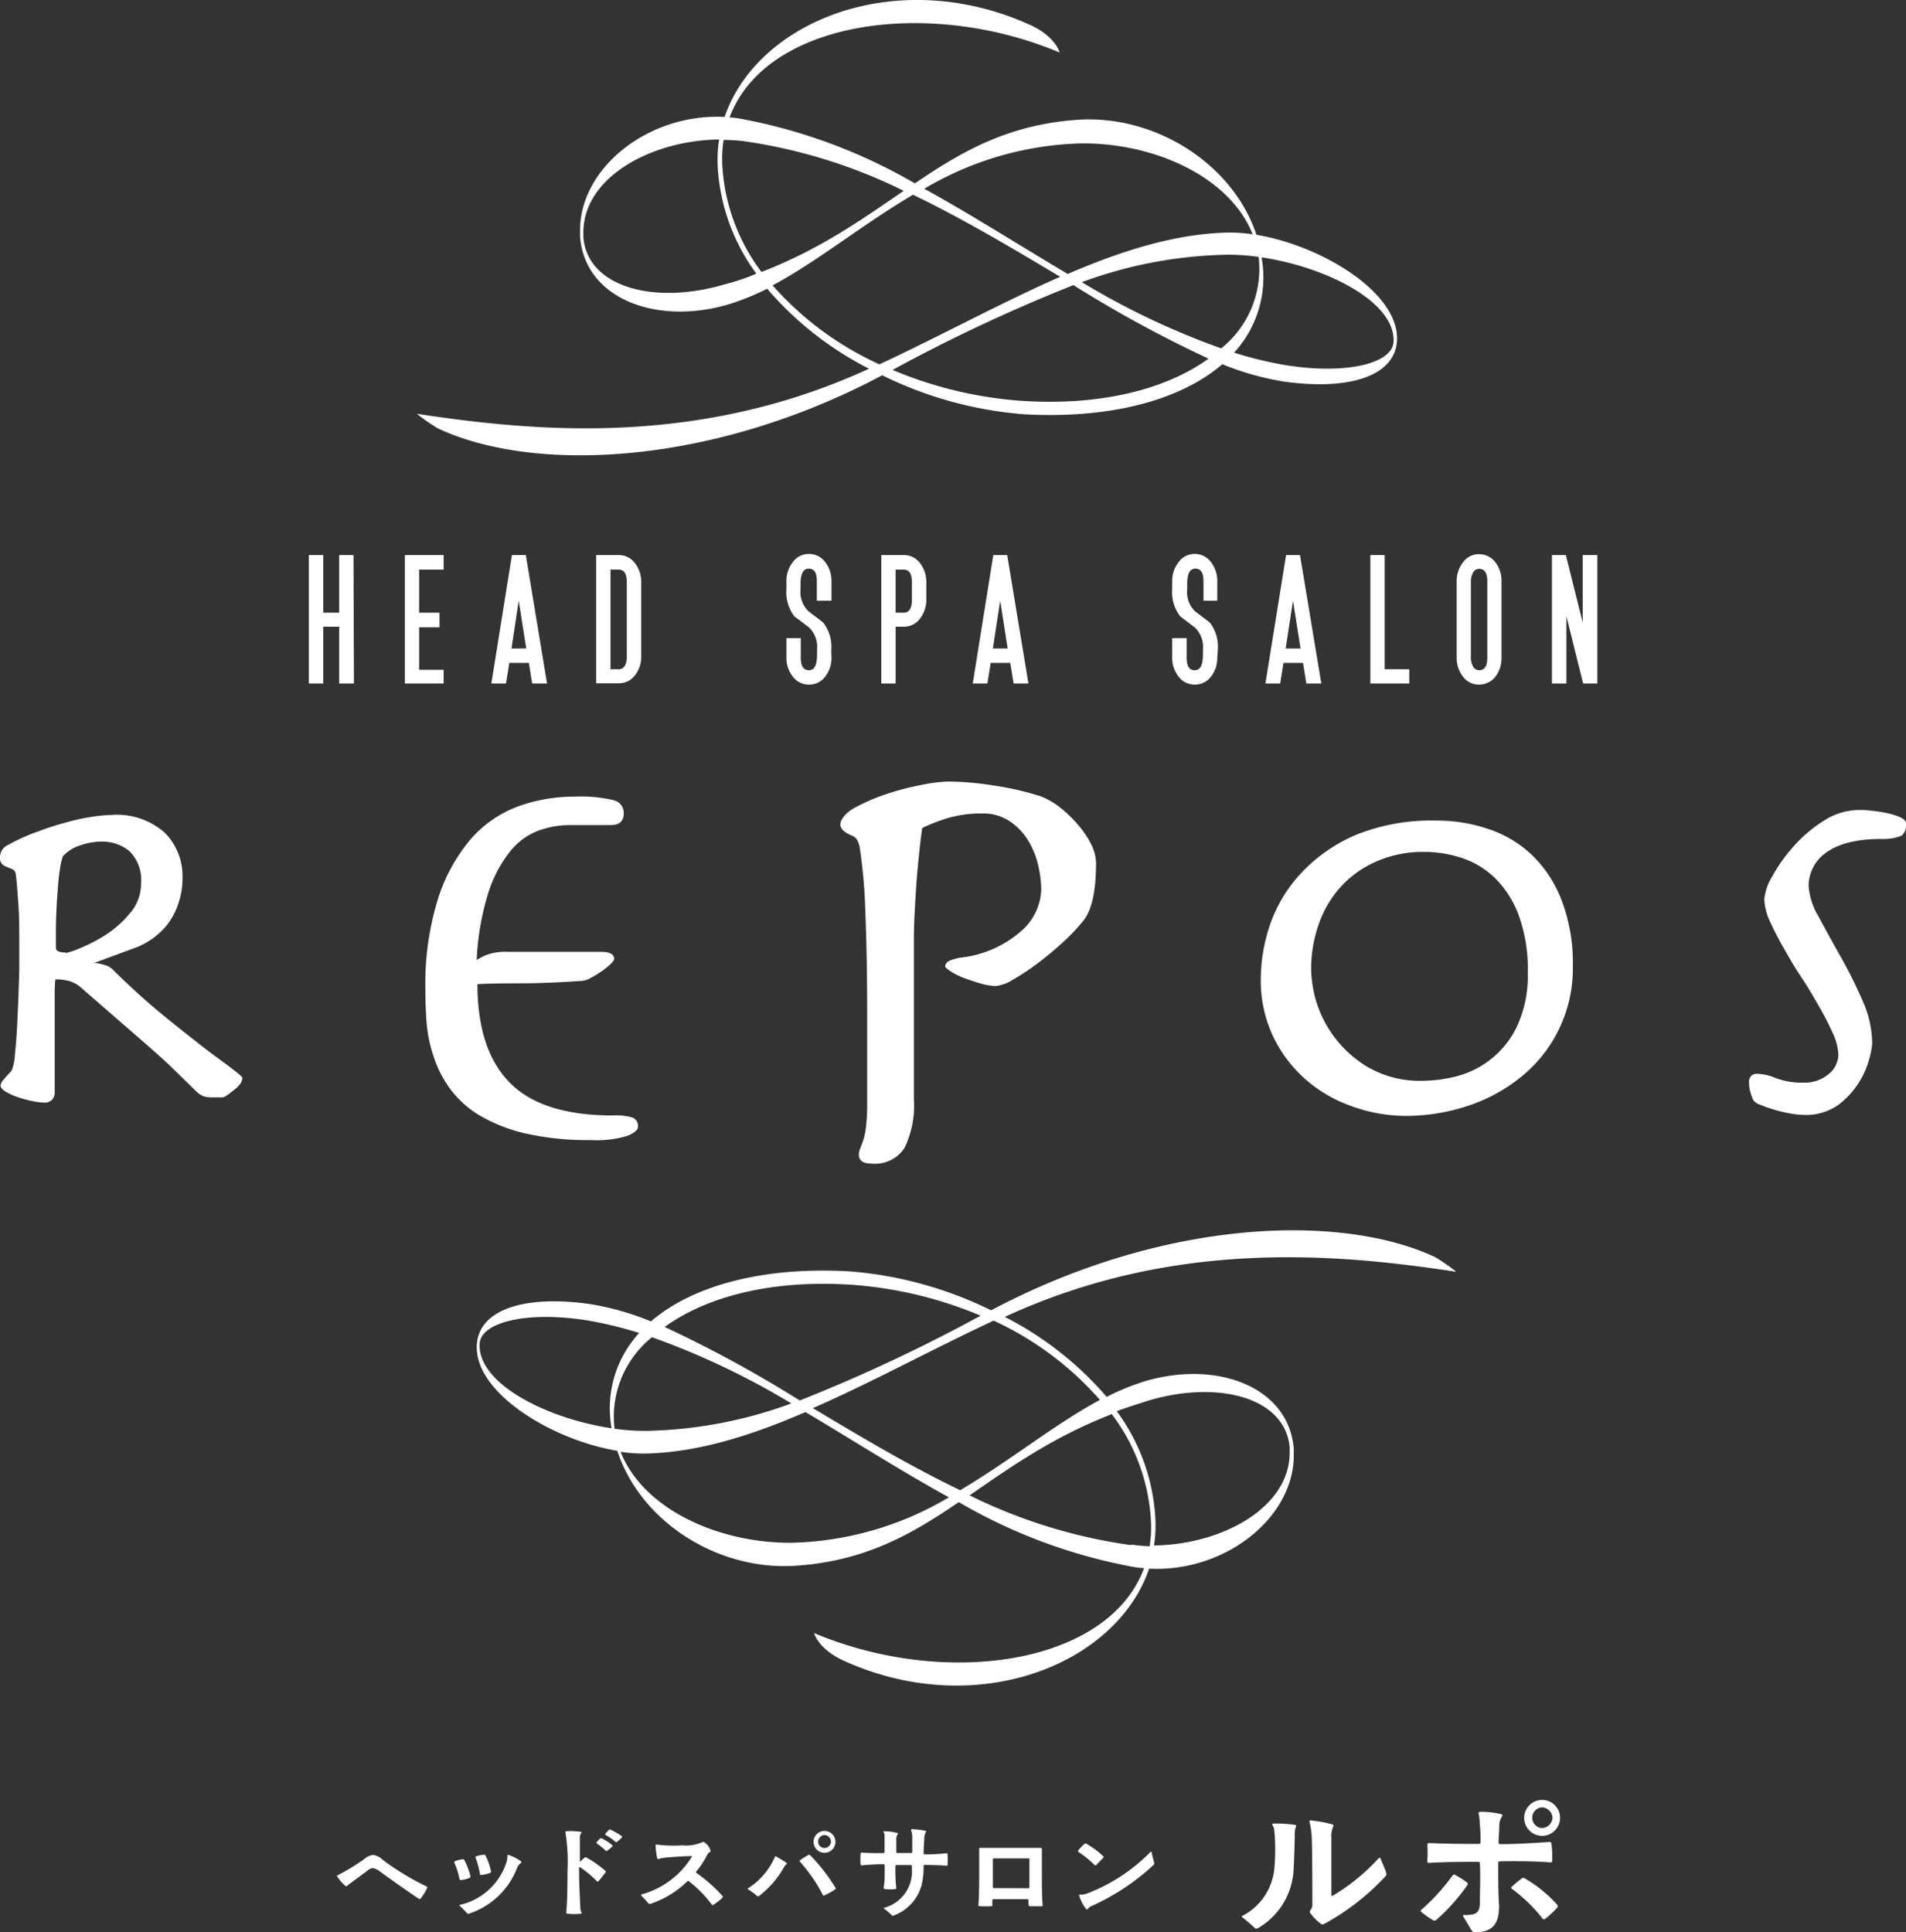
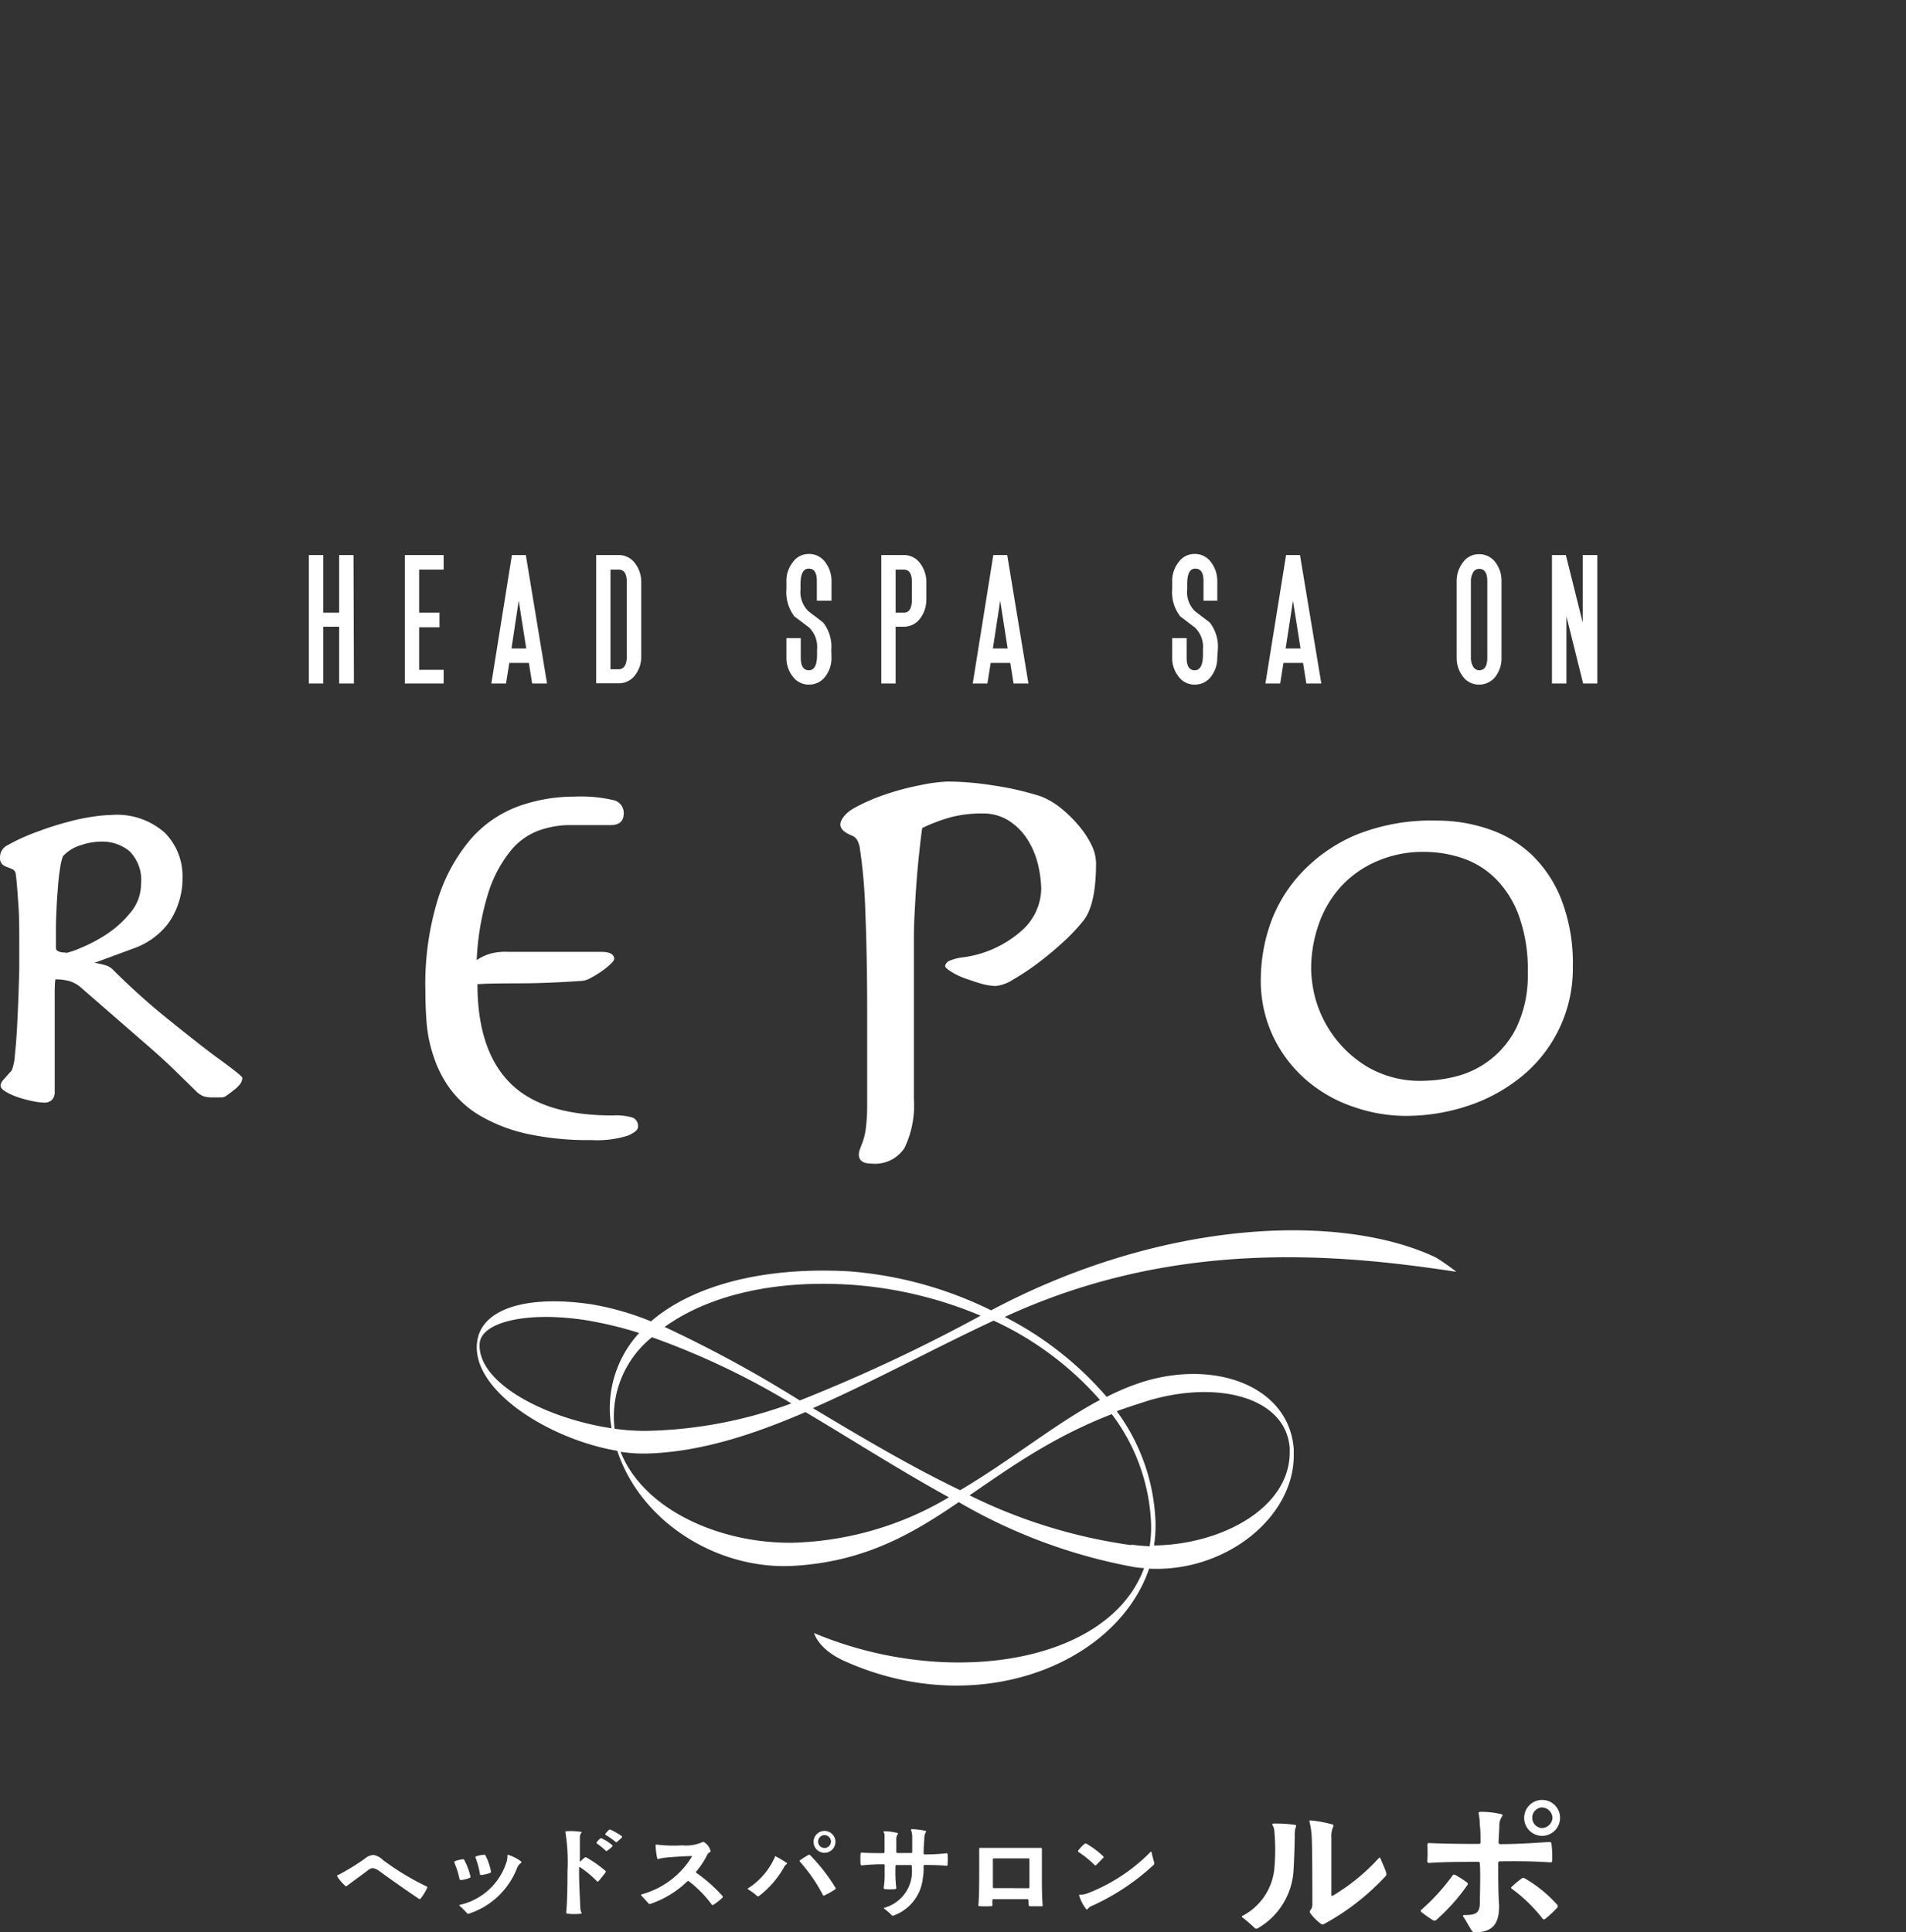
<svg xmlns="http://www.w3.org/2000/svg" viewBox="0 0 174.21 176.58">
  <rect x="0" y="0" width="174.21" height="176.58" fill="#333333" stroke="none" />
  <defs>
    <style>.cls-1{fill:#fff;}</style>
  </defs>
  <g id="レイヤー_2" data-name="レイヤー 2">
    <g id="レイヤー_1-2" data-name="レイヤー 1">
      <path class="cls-1" d="M133.11,116.24a18.69,18.69,0,0,0-1.89-1.32c-8.6-4.07-24.83-3.55-40.63,4.84a35.47,35.47,0,0,0-12.93-3.56c-7.82-.45-14.32,1.26-18.16,4.57A25.47,25.47,0,0,0,54,119.2c-5.83-.85-10.14.38-10.41,3.62-.37,4.4,6.81,8.78,12.83,9.78,2.14,6.51,9.18,10.94,16.21,10.51,6.38-.4,10.67-2.86,15-5.82a49.49,49.49,0,0,0,16,5.93,7.5,7.5,0,0,0,.94.1c-2.61,7.07-12.68,9.88-22.75,8.11a34.49,34.49,0,0,1-7.41-2.17s.36,1.45,2.7,2.52c12.11,5.5,24.93.39,27.92-8.41,7,.36,13.36-4.74,13.22-10.55,0-.13,0-.26,0-.39-.43-5.68-7.06-8.2-13.77-6.14a22.54,22.54,0,0,0-3.33,1.38,30.67,30.67,0,0,0-9.31-7.31C107.23,113.26,122,114.54,133.11,116.24Zm-55.35,1.18a37,37,0,0,1,11.87,2.83A150.34,150.34,0,0,1,73.1,128h0a114,114,0,0,0-12.35-6.72C64.51,118.56,70.39,116.94,77.76,117.42ZM56.14,130.27a9.3,9.3,0,0,1,3.45-8.05,70.06,70.06,0,0,1,12.74,6.05A40.52,40.52,0,0,1,59,130.78a19.83,19.83,0,0,1-2.83-.2C56.16,130.47,56.15,130.37,56.14,130.27Zm-12.3-7.46c.12-2,4.4-3,9.83-2.13a35.34,35.34,0,0,1,4.75,1.15,10.17,10.17,0,0,0-2.58,8.33l.06.38C50,129.66,43.64,126.47,43.84,122.81ZM72.49,141c-6.67.1-13.67-3-15.77-8.31a14.25,14.25,0,0,0,2.39.16c4.79-.13,9.6-1.67,14.51-3.79,4.38,2.6,8.7,5.37,13.11,7.79A29.43,29.43,0,0,1,72.49,141Zm30.9.22a48.22,48.22,0,0,1-14.77-4.55c3.7-2.54,7.59-5.33,13-7.42a17.78,17.78,0,0,1,3.57,9.6,11.08,11.08,0,0,1-.11,2.47A15.07,15.07,0,0,1,103.39,141.17ZM105,128c6.45-1.9,12.54-.22,12.88,4.34,0,.12,0,.26,0,.41,0,5.08-6.25,8.43-12.4,8.5a11.84,11.84,0,0,0,.12-2.46,18.14,18.14,0,0,0-3.53-9.81C103,128.64,104,128.32,105,128Zm-4.43-.07c-4.08,2.17-8.14,5.51-12.81,8.27-4.64-2.23-9.15-4.92-13.46-7.5,5.39-2.36,10.87-5.36,16.52-8A29.17,29.17,0,0,1,100.58,128Z" />
-       <path class="cls-1" d="M38.1,37.82A18.69,18.69,0,0,0,40,39.14c8.6,4.07,24.84,3.55,40.64-4.84a35.43,35.43,0,0,0,12.92,3.56c7.83.45,14.32-1.26,18.16-4.57a25.62,25.62,0,0,0,5.54,1.57c5.84.84,10.14-.38,10.42-3.62.36-4.4-6.82-8.78-12.84-9.78C112.7,15,105.65,10.52,98.62,10.94c-6.38.41-10.67,2.87-15,5.82a49.7,49.7,0,0,0-16-5.92,6,6,0,0,0-.94-.1C69.3,3.66,79.37.86,89.44,2.63A34.49,34.49,0,0,1,96.85,4.8s-.35-1.45-2.69-2.52C82-3.23,69.23,1.89,66.23,10.69c-7-.36-13.35,4.73-13.21,10.55,0,.13,0,.26,0,.39.42,5.68,7.05,8.2,13.76,6.13a23,23,0,0,0,3.34-1.37,30.43,30.43,0,0,0,9.31,7.31C64,40.79,49.27,39.52,38.1,37.82Zm55.36-1.18a37,37,0,0,1-11.88-2.83,151.21,151.21,0,0,1,16.53-7.75h0a112.17,112.17,0,0,0,12.35,6.72C106.7,35.5,100.82,37.11,93.46,36.64Zm21.61-12.85a9.3,9.3,0,0,1-3.45,8.05,70.06,70.06,0,0,1-12.74-6.05,40.36,40.36,0,0,1,13.32-2.51,19.73,19.73,0,0,1,2.83.2A1.76,1.76,0,0,1,115.07,23.79Zm12.3,7.46c-.11,2-4.4,3-9.83,2.13a34.83,34.83,0,0,1-4.74-1.15,10.18,10.18,0,0,0,2.57-8.33l-.06-.38C121.2,24.4,127.58,27.59,127.37,31.25ZM98.73,13.11c6.66-.1,13.66,3,15.76,8.3a14.14,14.14,0,0,0-2.39-.15c-4.78.13-9.6,1.67-14.51,3.78-4.37-2.59-8.7-5.36-13.11-7.79A29.57,29.57,0,0,1,98.73,13.11Zm-30.91-.23A48.39,48.39,0,0,1,82.6,17.44c-3.71,2.54-7.59,5.32-13,7.42a17.86,17.86,0,0,1-3.57-9.6,11.08,11.08,0,0,1,.11-2.47C66.73,12.79,67.27,12.83,67.82,12.88ZM66.2,26c-6.45,1.9-12.54.22-12.88-4.34,0-.12,0-.27,0-.41,0-5.08,6.26-8.43,12.41-8.5a11.8,11.8,0,0,0-.13,2.46,18.16,18.16,0,0,0,3.53,9.8C68.2,25.42,67.22,25.74,66.2,26Zm4.44.07c4.07-2.17,8.13-5.51,12.81-8.27,4.63,2.23,9.14,4.92,13.45,7.5-5.38,2.36-10.86,5.36-16.52,8A29,29,0,0,1,70.64,26.11Z" />
      <path class="cls-1" d="M15.05,76.1a5.6,5.6,0,0,1,1.63,4.09,7,7,0,0,1-.4,2.45,6.53,6.53,0,0,1-1,1.88,6.76,6.76,0,0,1-1.39,1.3,7,7,0,0,1-1.43.77L8.63,88V88a6.73,6.73,0,0,1,1,.22,1.57,1.57,0,0,1,.75.47c1.49,1.47,2.94,2.79,4.34,3.94s2.66,2.14,3.76,3,2,1.48,2.67,2,1,.79,1,.9A1.12,1.12,0,0,1,22,99a2.62,2.62,0,0,1-.56.58c-.32.25-.56.44-.73.55a.78.78,0,0,1-.5.17H19.4a2.68,2.68,0,0,1-.78-.1,2.13,2.13,0,0,1-.77-.54l-1.78-1.74c-.7-.69-1.66-1.57-2.91-2.65l-5.75-5a2.76,2.76,0,0,0-1.1-.61,4.81,4.81,0,0,0-1.25-.15C5,90,5,90.48,5,91s0,1.16,0,1.87v7a1,1,0,0,1-.22.62.94.94,0,0,1-.8.28,5.13,5.13,0,0,1-1-.13,10.09,10.09,0,0,1-1.28-.34,5.81,5.81,0,0,1-1.12-.49C.21,99.6.05,99.4.05,99.2a1,1,0,0,1,.3-.55q.29-.34.72-.81a4.44,4.44,0,0,0,.29-1.43c.09-.81.16-1.72.21-2.75s.1-2,.13-3,.06-1.75.06-2.27V86.12c0-1.2,0-2.34-.08-3.43s-.13-2-.24-2.8a.54.54,0,0,0-.29-.44l-.48-.2A1.46,1.46,0,0,1,.21,79,.82.82,0,0,1,0,78.36a1.21,1.21,0,0,1,.69-1.11A17.91,17.91,0,0,1,3.46,76a27.21,27.21,0,0,1,2.72-.87,18,18,0,0,1,2.32-.49,12,12,0,0,1,1.62-.15A6.59,6.59,0,0,1,15.05,76.1Zm-9,11a7.54,7.54,0,0,0,1.25-.43,14.38,14.38,0,0,0,2.35-1.22,9.66,9.66,0,0,0,2.24-2,4.05,4.05,0,0,0,1-2.66,3.71,3.71,0,0,0-1.06-3,3.93,3.93,0,0,0-2.56-.87,5.94,5.94,0,0,0-1.92.34,3.57,3.57,0,0,0-1.6,1,5.37,5.37,0,0,0-.26,1.11c-.08.48-.14,1-.19,1.66s-.1,1.28-.13,1.94-.06,1.3-.06,1.9v1.83C5.17,86.94,5.49,87.06,6,87.06Z" />
      <path class="cls-1" d="M56.14,87.64c0,.1-.11.26-.34.48a7.41,7.41,0,0,1-.85.68,9.48,9.48,0,0,1-1,.6,1.83,1.83,0,0,1-.78.25c-1.88.13-3.63.21-5.24.22s-3,0-4.29.08q0,6,2.95,9t9.4,3a5.36,5.36,0,0,1,1.85.2.83.83,0,0,1,.47.85c0,.27-.31.53-.94.8a9.44,9.44,0,0,1-3.32.4,26,26,0,0,1-6.09-.62,14.83,14.83,0,0,1-4.2-1.68,9.26,9.26,0,0,1-2.66-2.44,10.49,10.49,0,0,1-1.47-2.91A12.78,12.78,0,0,1,39,93.56c-.08-1-.12-2-.12-3a26.33,26.33,0,0,1,1.15-8.4,15.76,15.76,0,0,1,3-5.47,10.65,10.65,0,0,1,4.36-3,15.09,15.09,0,0,1,5.11-.88,13.09,13.09,0,0,1,3.57.32,1.2,1.2,0,0,1,.94,1.18c0,.74-.39,1.1-1.19,1.1h-3.7a8.49,8.49,0,0,0-2.91.51,6,6,0,0,0-2.57,1.88,11.7,11.7,0,0,0-2,3.78,24.24,24.24,0,0,0-1.07,6.17,4.54,4.54,0,0,1,1.19-.57A5.25,5.25,0,0,1,46.49,87H55C55.75,87,56.14,87.24,56.14,87.64Z" />
      <path class="cls-1" d="M79.09,83.28a48,48,0,0,0-.52-5.88,2.65,2.65,0,0,0-.21-.6,1,1,0,0,0-.55-.45c-.69-.29-1-.62-1-1s.4-1,1.2-1.46a17,17,0,0,1,2.8-1.24,23.47,23.47,0,0,1,3.27-.88,14.89,14.89,0,0,1,2.59-.34,27.58,27.58,0,0,1,4.13.36,26.94,26.94,0,0,1,4.35,1,7,7,0,0,1,1.79,1.05,11.54,11.54,0,0,1,1.62,1.58,8.34,8.34,0,0,1,1.18,1.76,4,4,0,0,1,.44,1.68c0,2.58-.39,4.34-1.17,5.3a16.79,16.79,0,0,1-1.79,1.9c-.74.68-1.51,1.33-2.31,1.93a21,21,0,0,1-2.28,1.52,3.69,3.69,0,0,1-1.62.61,5.37,5.37,0,0,1-1.34-.22c-.53-.15-1-.32-1.52-.5a6.51,6.51,0,0,1-1.24-.61c-.35-.22-.52-.38-.52-.49s.11-.34.35-.47A4.51,4.51,0,0,1,88,87.5a10,10,0,0,0,5.24-2.32,5.24,5.24,0,0,0,1.93-3.92,10.4,10.4,0,0,0-.24-2A7.72,7.72,0,0,0,94.08,77a5.68,5.68,0,0,0-1.69-1.87,4.36,4.36,0,0,0-2.65-.78,11.12,11.12,0,0,0-2.79.33,15.67,15.67,0,0,0-2.66,1c-.09.63-.18,1.37-.27,2.23s-.18,1.77-.25,2.71-.12,1.86-.17,2.78-.07,1.75-.07,2.48v14.57a8.91,8.91,0,0,1-.86,4.47,3.21,3.21,0,0,1-3,1.43c-.78,0-1.17-.27-1.17-.83a1.38,1.38,0,0,1,.1-.49l.28-.75a5.74,5.74,0,0,0,.27-1.27,16.82,16.82,0,0,0,.11-2.12V92.63C79.26,89.06,79.2,86,79.09,83.28Z" />
      <path class="cls-1" d="M116.13,84.38A13.25,13.25,0,0,1,119,79.72a14.67,14.67,0,0,1,5-3.44A18.41,18.41,0,0,1,131.3,75a14.5,14.5,0,0,1,4.77.78,10.63,10.63,0,0,1,4,2.41,11.47,11.47,0,0,1,2.69,4.16,16.22,16.22,0,0,1,1,6A12.73,12.73,0,0,1,139,98.45a15.33,15.33,0,0,1-4.86,2.63,18,18,0,0,1-5.68.91,14.57,14.57,0,0,1-4.7-.81,12.92,12.92,0,0,1-4.26-2.38,12.2,12.2,0,0,1-3.07-3.94,11.87,11.87,0,0,1-1.19-5.46A15.56,15.56,0,0,1,116.13,84.38Zm4.08,6.82A10.61,10.61,0,0,0,125,97.52a9.52,9.52,0,0,0,5.14,1.26,12.87,12.87,0,0,0,2.95-.4,8.46,8.46,0,0,0,5.55-4.54,11,11,0,0,0,1-4.94,14.37,14.37,0,0,0-.82-5.22,9.24,9.24,0,0,0-2.13-3.38,7.87,7.87,0,0,0-3-1.86,11,11,0,0,0-3.52-.58,10.57,10.57,0,0,0-4.38.88,9.54,9.54,0,0,0-3.26,2.33,10,10,0,0,0-2,3.41,12.33,12.33,0,0,0-.69,4.12A11.47,11.47,0,0,0,120.21,91.2Z" />
-       <path class="cls-1" d="M160.06,98.33a.78.78,0,0,1,.5-.19,4.81,4.81,0,0,1,1.76.4,6.8,6.8,0,0,0,2.51.41,3.38,3.38,0,0,0,2.32-.79,2.33,2.33,0,0,0,.88-1.73,5.11,5.11,0,0,0-.51-2A25.94,25.94,0,0,0,166.27,92c-.5-.87-1-1.76-1.63-2.69s-1.13-1.82-1.62-2.68a27.46,27.46,0,0,1-1.26-2.45,5.22,5.22,0,0,1-.5-2,4.87,4.87,0,0,1,.72-2.07,14.42,14.42,0,0,1,1.92-2.71,12.67,12.67,0,0,1,2.77-2.37,6,6,0,0,1,3.27-1c.25,0,.62,0,1.1.07a11.15,11.15,0,0,1,1.41.21,6.76,6.76,0,0,1,1.22.38c.36.16.54.35.54.58a1.26,1.26,0,0,1-.4,1.11,4.58,4.58,0,0,1-1.9.3c-2.34,0-4,.49-5.06,1.29a3.7,3.7,0,0,0-1.54,3,6.27,6.27,0,0,0,.9,2.79c.61,1.13,1.27,2.34,2,3.63a43.87,43.87,0,0,1,2,4,9.77,9.77,0,0,1,.91,4,7.35,7.35,0,0,1-.27,1.4A7.8,7.8,0,0,1,168,101a5.09,5.09,0,0,1-3.12.9,7.14,7.14,0,0,1-1.23-.13,11.91,11.91,0,0,1-1.46-.34,11.06,11.06,0,0,1-1.28-.45,1.28,1.28,0,0,1-.67-.44,6.72,6.72,0,0,1-.26-.75,2.48,2.48,0,0,1-.11-.79A.81.81,0,0,1,160.06,98.33Z" />
      <path class="cls-1" d="M32.35,62.47H31V57.28H29.55v5.19H28.23V50.73h1.32V56H31V50.73h1.31Z" />
      <path class="cls-1" d="M40.55,62.47H37V50.73h3.55v1.33H38.31V56h1.86v1.33H38.31v3.89h2.24Z" />
      <path class="cls-1" d="M50,62.47H48.64l-.3-1.88H46.55l-.3,1.88H44.91l1.88-11.74h1.27Zm-1.9-3.2-.69-4.37-.66,4.37Z" />
      <path class="cls-1" d="M58.61,60a2.74,2.74,0,0,1-.55,1.69,1.83,1.83,0,0,1-1.51.76H54.49V50.73h2.06a1.83,1.83,0,0,1,1.51.78,2.76,2.76,0,0,1,.55,1.69Zm-1.32,0V53.2c0-.76-.25-1.14-.74-1.14H55.8v9.11h.75C57,61.17,57.29,60.79,57.29,60Z" />
      <path class="cls-1" d="M76,60.12a2.76,2.76,0,0,1-.55,1.69,1.82,1.82,0,0,1-1.51.76,1.79,1.79,0,0,1-1.49-.75,2.7,2.7,0,0,1-.57-1.7v-1.8h1.31v1.8q0,1.14.75,1.14c.5,0,.74-.48.74-1.42v-.48a2.47,2.47,0,0,0-.72-2l-.67-.51-.68-.51a3.64,3.64,0,0,1-.73-2.5V53.1a2.72,2.72,0,0,1,.57-1.7,1.78,1.78,0,0,1,1.49-.77,1.82,1.82,0,0,1,1.51.78A2.8,2.8,0,0,1,76,53.1v1.8H74.66V53.1c0-.76-.24-1.13-.74-1.13s-.75.47-.75,1.42v.48a2.43,2.43,0,0,0,.73,2c.22.18.45.35.67.51l.67.52a3.57,3.57,0,0,1,.74,2.5Z" />
      <path class="cls-1" d="M84.67,54.81a2.85,2.85,0,0,1-.55,1.69,1.83,1.83,0,0,1-1.51.78h-.75v5.19H80.55V50.73h2.06a1.83,1.83,0,0,1,1.51.78,2.82,2.82,0,0,1,.55,1.69Zm-1.32,0V53.2c0-.76-.25-1.14-.74-1.14h-.75V56h.75C83.1,56,83.35,55.57,83.35,54.81Z" />
      <path class="cls-1" d="M94,62.47H92.64l-.3-1.88H90.55l-.3,1.88H88.91l1.88-11.74h1.27Zm-1.9-3.2-.68-4.37-.67,4.37Z" />
      <path class="cls-1" d="M111.26,60.12a2.76,2.76,0,0,1-.55,1.69,1.82,1.82,0,0,1-1.51.76,1.79,1.79,0,0,1-1.49-.75,2.7,2.7,0,0,1-.57-1.7v-1.8h1.32v1.8c0,.76.24,1.14.74,1.14s.75-.48.75-1.42v-.48a2.45,2.45,0,0,0-.73-2l-.67-.51-.67-.51a3.59,3.59,0,0,1-.74-2.5V53.1a2.72,2.72,0,0,1,.57-1.7,1.78,1.78,0,0,1,1.49-.77,1.82,1.82,0,0,1,1.51.78,2.8,2.8,0,0,1,.55,1.69v1.8H110V53.1c0-.76-.25-1.13-.75-1.13s-.74.47-.74,1.42v.48a2.42,2.42,0,0,0,.72,2l.67.51.68.52a3.62,3.62,0,0,1,.73,2.5Z" />
      <path class="cls-1" d="M120.77,62.47H119.4l-.3-1.88h-1.79l-.3,1.88h-1.35l1.89-11.74h1.27Zm-1.9-3.2-.69-4.37-.67,4.37Z" />
-       <path class="cls-1" d="M128.81,62.47h-3.56V50.73h1.31V61.17h2.25Z" />
      <path class="cls-1" d="M137.24,60.12a2.77,2.77,0,0,1-.53,1.69,1.88,1.88,0,0,1-1.52.76,1.79,1.79,0,0,1-1.49-.75,2.76,2.76,0,0,1-.56-1.7v-7a2.78,2.78,0,0,1,.56-1.7,1.78,1.78,0,0,1,1.49-.77,1.86,1.86,0,0,1,1.52.78,2.79,2.79,0,0,1,.53,1.69Zm-1.3,0v-7c0-.76-.25-1.13-.75-1.13a.63.63,0,0,0-.58.4,1.51,1.51,0,0,0-.17.73v7a1.56,1.56,0,0,0,.17.74.65.65,0,0,0,.58.4Q135.94,61.26,135.94,60.12Z" />
      <path class="cls-1" d="M146,62.47H144.7l-1.53-6.15v6.15h-1.32V50.73h1.27l1.54,6.17V50.73H146Z" />
      <path class="cls-1" d="M39,172.42a.09.09,0,0,1,.05.12,5,5,0,0,1-.62,1,.11.11,0,0,1-.15,0c-1.21-.81-2.82-1.95-3.62-2.54a1.41,1.41,0,0,0-.58-.26.92.92,0,0,0-.47.21c-.12.11-1.36,1-1.91,1.42a.1.1,0,0,1-.13,0,3.83,3.83,0,0,1-.75-.88.06.06,0,0,1,.05-.1,20.56,20.56,0,0,0,2.47-1.51,1.31,1.31,0,0,1,.79-.34A1.55,1.55,0,0,1,35,170,24.09,24.09,0,0,0,39,172.42Z" />
      <path class="cls-1" d="M41.53,170.25s0-.11,0-.12a2.87,2.87,0,0,1,.78-.2.13.13,0,0,1,.13.08A6.21,6.21,0,0,1,43,171.5a.13.13,0,0,1-.07.13,2.67,2.67,0,0,1-.82.2.12.12,0,0,1-.11-.09A7.31,7.31,0,0,0,41.53,170.25Zm.45,3.92s0,0,0-.06a5.81,5.81,0,0,0,4.34-4,2.15,2.15,0,0,0,.06-.51c0-.05,0-.08.08-.07a3.79,3.79,0,0,1,1.19.62s0,.08,0,.1a1,1,0,0,0-.41.53,7.07,7.07,0,0,1-4.37,4.12.17.17,0,0,1-.15,0A10,10,0,0,0,42,174.17Zm2.9-3.11a.12.12,0,0,1-.08.12,3.29,3.29,0,0,1-.82.19.09.09,0,0,1-.11-.07,7.8,7.8,0,0,0-.39-1.48.11.11,0,0,1,0-.14,2.5,2.5,0,0,1,.77-.16.12.12,0,0,1,.13.08A5.35,5.35,0,0,1,44.88,171.06Z" />
      <path class="cls-1" d="M53,170.65s-.07,0-.07,0V171c0,1.38.06,2,.11,3.36a1.1,1.1,0,0,0,.1.44.07.07,0,0,1,0,.1,5.16,5.16,0,0,1-1.3,0c-.06,0-.1-.06-.09-.1.1-.88.12-2.59.12-3.79a17,17,0,0,0-.19-3.54.08.08,0,0,1,.06-.1,6.25,6.25,0,0,1,1.39.06.05.05,0,0,1,0,.09A.74.74,0,0,0,53,168c0,.09,0,1,0,2.13a0,0,0,0,0,.06,0,2.6,2.6,0,0,1,.39-.36.16.16,0,0,1,.15,0A10.78,10.78,0,0,1,55.35,171a.12.12,0,0,1,0,.13c-.19.25-.46.6-.66.82a.08.08,0,0,1-.12,0A9.3,9.3,0,0,0,53,170.65Zm2.5-1.49a.09.09,0,0,1-.12,0,6.42,6.42,0,0,0-.83-.67.08.08,0,0,1,0-.12,1.47,1.47,0,0,1,.32-.34.16.16,0,0,1,.15,0,4.51,4.51,0,0,1,.94.61.09.09,0,0,1,0,.13A2.92,2.92,0,0,1,55.48,169.16Zm.9-.81a.1.1,0,0,1-.13,0,5.63,5.63,0,0,0-.92-.64.1.1,0,0,1,0-.13,2.58,2.58,0,0,1,.32-.34.14.14,0,0,1,.16,0,6,6,0,0,1,1,.58.1.1,0,0,1,0,.13A5.11,5.11,0,0,1,56.38,168.35Z" />
      <path class="cls-1" d="M63.22,169.72a.05.05,0,0,0,0-.08c-.45,0-1.67.07-2.46.15a3.33,3.33,0,0,0-.58.12.09.09,0,0,1-.11-.06,7.25,7.25,0,0,1-.15-1.19.07.07,0,0,1,.09-.07,13,13,0,0,0,2.36.07,3.64,3.64,0,0,0,1.82-.29.14.14,0,0,1,.16,0,1.26,1.26,0,0,1,.59.79c0,.05,0,.1-.07.13a.49.49,0,0,0-.23.24,7.78,7.78,0,0,1-1,1.52.09.09,0,0,0,0,.12,14,14,0,0,1,2.4,2.12.11.11,0,0,1,0,.14,4.9,4.9,0,0,1-.83.66.11.11,0,0,1-.14,0,10.78,10.78,0,0,0-2.11-2.15.1.1,0,0,0-.13,0A8.93,8.93,0,0,1,59.47,174a.16.16,0,0,1-.16,0c-.19-.18-.4-.47-.71-.76,0,0,0-.07,0-.09A7.74,7.74,0,0,0,63.22,169.72Z" />
      <path class="cls-1" d="M69.36,173.3a.14.14,0,0,1-.15,0,5.06,5.06,0,0,0-.84-.62.05.05,0,0,1,0-.09,6.52,6.52,0,0,0,2.41-2.76.76.76,0,0,0,.06-.16s0-.07.07,0a9.43,9.43,0,0,1,1,.6.07.07,0,0,1,0,.1.68.68,0,0,0-.22.23A8.57,8.57,0,0,1,69.36,173.3Zm7-.77a.09.09,0,0,1,0,.13,6.4,6.4,0,0,1-1,.57.11.11,0,0,1-.13,0,14.58,14.58,0,0,0-2.12-3.08.08.08,0,0,1,0-.12,9.06,9.06,0,0,1,.77-.49.14.14,0,0,1,.15,0A16.7,16.7,0,0,1,76.36,172.53Zm-1-3.19a1,1,0,0,1-1-1,1,1,0,1,1,2,0A1,1,0,0,1,75.39,169.34Zm0-.44a.59.59,0,0,0,.59-.59.6.6,0,0,0-.59-.59.59.59,0,0,0-.58.59A.58.58,0,0,0,75.39,168.9Z" />
      <path class="cls-1" d="M84.42,169.4s0,.09.09.09c.8,0,1.54-.05,2-.11a.1.1,0,0,1,.1.08,7.14,7.14,0,0,1,0,1,.09.09,0,0,1-.1.07c-.46-.06-1.23-.07-2-.08a.09.09,0,0,0-.09.09c0,.4,0,.74-.06,1a4.09,4.09,0,0,1-2.67,3.53.14.14,0,0,1-.16,0,5.51,5.51,0,0,0-.73-.63s0-.07,0-.07a3.43,3.43,0,0,0,2.54-3.66v-.16a.09.09,0,0,0-.09-.09H81.94a.08.08,0,0,0-.09.09,13.37,13.37,0,0,0,.07,2,.09.09,0,0,1-.07.1,3.67,3.67,0,0,1-1,0,.1.1,0,0,1-.08-.1,7.77,7.77,0,0,0,.09-1.24v-.83a.08.08,0,0,0-.09-.09,19,19,0,0,0-2,.1.1.1,0,0,1-.11-.08,6.24,6.24,0,0,1,0-1,.1.1,0,0,1,.1-.09c.58.05,1.31.05,2,.05a.1.1,0,0,0,.09-.09c0-.59,0-1.16,0-1.51a.51.51,0,0,0-.09-.32,0,0,0,0,1,0-.08,5.05,5.05,0,0,1,1.3.17.06.06,0,0,1,0,.09.85.85,0,0,0-.14.57c0,.06,0,.49,0,1.07a.11.11,0,0,0,.09.09h1.28a.09.09,0,0,0,.09-.09c0-.69,0-1.13,0-1.34a1.9,1.9,0,0,0-.11-.67s0-.08.05-.08a7.11,7.11,0,0,1,1.31.16.06.06,0,0,1,0,.09,1.37,1.37,0,0,0-.15.68C84.44,168.65,84.42,169,84.42,169.4Z" />
      <path class="cls-1" d="M94,173.67a.1.1,0,0,0-.1-.09c-.53,0-1.23,0-1.63,0l-1.48,0a.08.08,0,0,0-.08.09,2.76,2.76,0,0,0,0,.45.1.1,0,0,1-.08.1,10.87,10.87,0,0,1-1.13,0,.1.1,0,0,1-.08-.1c.07-.51.08-2,.08-2.72s0-1.94,0-2.43c0,0,0-.09.08-.08.55,0,1.87,0,2.75,0s2.2,0,2.82,0a.08.08,0,0,1,.08.09c0,.52,0,1.64,0,2.44s0,2,.07,2.72c0,.05,0,.09-.09.09H94.12a.1.1,0,0,1-.09-.1C94,174,94,173.82,94,173.67ZM94,172.58a.09.09,0,0,0,.09-.09c0-1,0-2.16,0-2.55a.08.08,0,0,0-.09-.09l-1.67,0c-.64,0-1.23,0-1.49,0a.08.08,0,0,0-.09.09c0,.39,0,1.52,0,2.54a.08.08,0,0,0,.09.09c.43,0,1,0,1.54,0Z" />
      <path class="cls-1" d="M98.55,169.25a.11.11,0,0,1,0-.12,3.57,3.57,0,0,1,.6-.62.14.14,0,0,1,.15,0,8.23,8.23,0,0,1,1.55,1.16.08.08,0,0,1,0,.12c-.18.19-.42.42-.66.68a.11.11,0,0,1-.13,0A9.47,9.47,0,0,0,98.55,169.25Zm.08,4s0-.09.06-.09a1.69,1.69,0,0,0,.7-.11,16.29,16.29,0,0,0,5.78-3.8,0,0,0,0,1,.08,0c.08.47.22.83.25,1.05a.18.18,0,0,1-.06.15,21,21,0,0,1-5.61,3.73.86.86,0,0,0-.42.31.09.09,0,0,1-.13,0A3.78,3.78,0,0,1,98.63,173.23Z" />
      <path class="cls-1" d="M116.47,170.85a18.88,18.88,0,0,0,0-3.57,1.06,1.06,0,0,0-.17-.48.09.09,0,0,1,.08-.13,11.87,11.87,0,0,1,2,.12.1.1,0,0,1,.08.14,1.78,1.78,0,0,0-.12.67c0,1-.06,2.5-.1,3.16a6.55,6.55,0,0,1-3.28,5.48.25.25,0,0,1-.25,0,15,15,0,0,0-1.16-1,.07.07,0,0,1,0-.13A5.45,5.45,0,0,0,116.47,170.85Zm4.53,5a.2.2,0,0,1-.24,0,4.33,4.33,0,0,1-1-1,.21.21,0,0,1,0-.25.77.77,0,0,0,.19-.47c0-.86,0-5.64-.07-6.44a7.1,7.1,0,0,0-.19-1.18.09.09,0,0,1,.1-.13,11.25,11.25,0,0,1,2,.37c.08,0,.1.1.08.17a2.21,2.21,0,0,0-.18,1.08c0,.5,0,4.29,0,5.19a.08.08,0,0,0,.13.07,18.61,18.61,0,0,0,4.2-3.43.09.09,0,0,1,.15,0c.13.37.45,1,.54,1.38a.28.28,0,0,1-.07.27A22,22,0,0,1,121,175.86Z" />
      <path class="cls-1" d="M129.9,174.74a.11.11,0,0,1,0-.18,18.91,18.91,0,0,0,2.87-3.15.16.16,0,0,1,.21-.06,8.41,8.41,0,0,1,1.14.73.17.17,0,0,1,0,.21,17.84,17.84,0,0,1-2.88,3.22.25.25,0,0,1-.25,0A9.26,9.26,0,0,1,129.9,174.74Zm.57-6.16a.13.13,0,0,1,.14-.13c1.56.07,3,.08,4.57.08a.13.13,0,0,0,.14-.14c0-.63,0-1.19-.07-1.63a4.74,4.74,0,0,0-.1-1,.12.12,0,0,1,.1-.16,7.77,7.77,0,0,1,2,.22.12.12,0,0,1,.06.17,1.45,1.45,0,0,0-.27.79c0,.46-.05,1-.07,1.63a.15.15,0,0,0,.15.14c1.5,0,3.15-.11,4.52-.2.07,0,.16.06.16.13a9.23,9.23,0,0,1,.07,1.61.14.14,0,0,1-.14.13c-1.6-.12-3.22-.12-4.64-.1a.15.15,0,0,0-.15.14c0,1.36,0,2.78.08,3.93,0,1.44-.43,2.44-2.24,2.41a.3.3,0,0,1-.24-.12c-.21-.3-.45-.78-.81-1.33a.08.08,0,0,1,.07-.12c1,0,1.41-.11,1.46-1,0-1.11.07-2.45,0-3.72a.13.13,0,0,0-.14-.14c-1.5,0-3.16,0-4.51.1-.09,0-.14-.06-.16-.13C130.5,169.58,130.48,169.21,130.47,168.58Zm10.75,6.81a.16.16,0,0,1-.2,0,14.29,14.29,0,0,0-2.85-2.77.1.1,0,0,1,0-.17,8.84,8.84,0,0,1,.94-.78.23.23,0,0,1,.24,0,12.07,12.07,0,0,1,3,2.44.24.24,0,0,1,0,.23A9.56,9.56,0,0,1,141.22,175.39Zm1.37-9.26a1.64,1.64,0,1,1-1.65-1.62A1.63,1.63,0,0,1,142.59,166.13Zm-.69,0a1,1,0,0,0-1-.94.95.95,0,0,0,0,1.89A1,1,0,0,0,141.9,166.13Z" />
    </g>
  </g>
</svg>